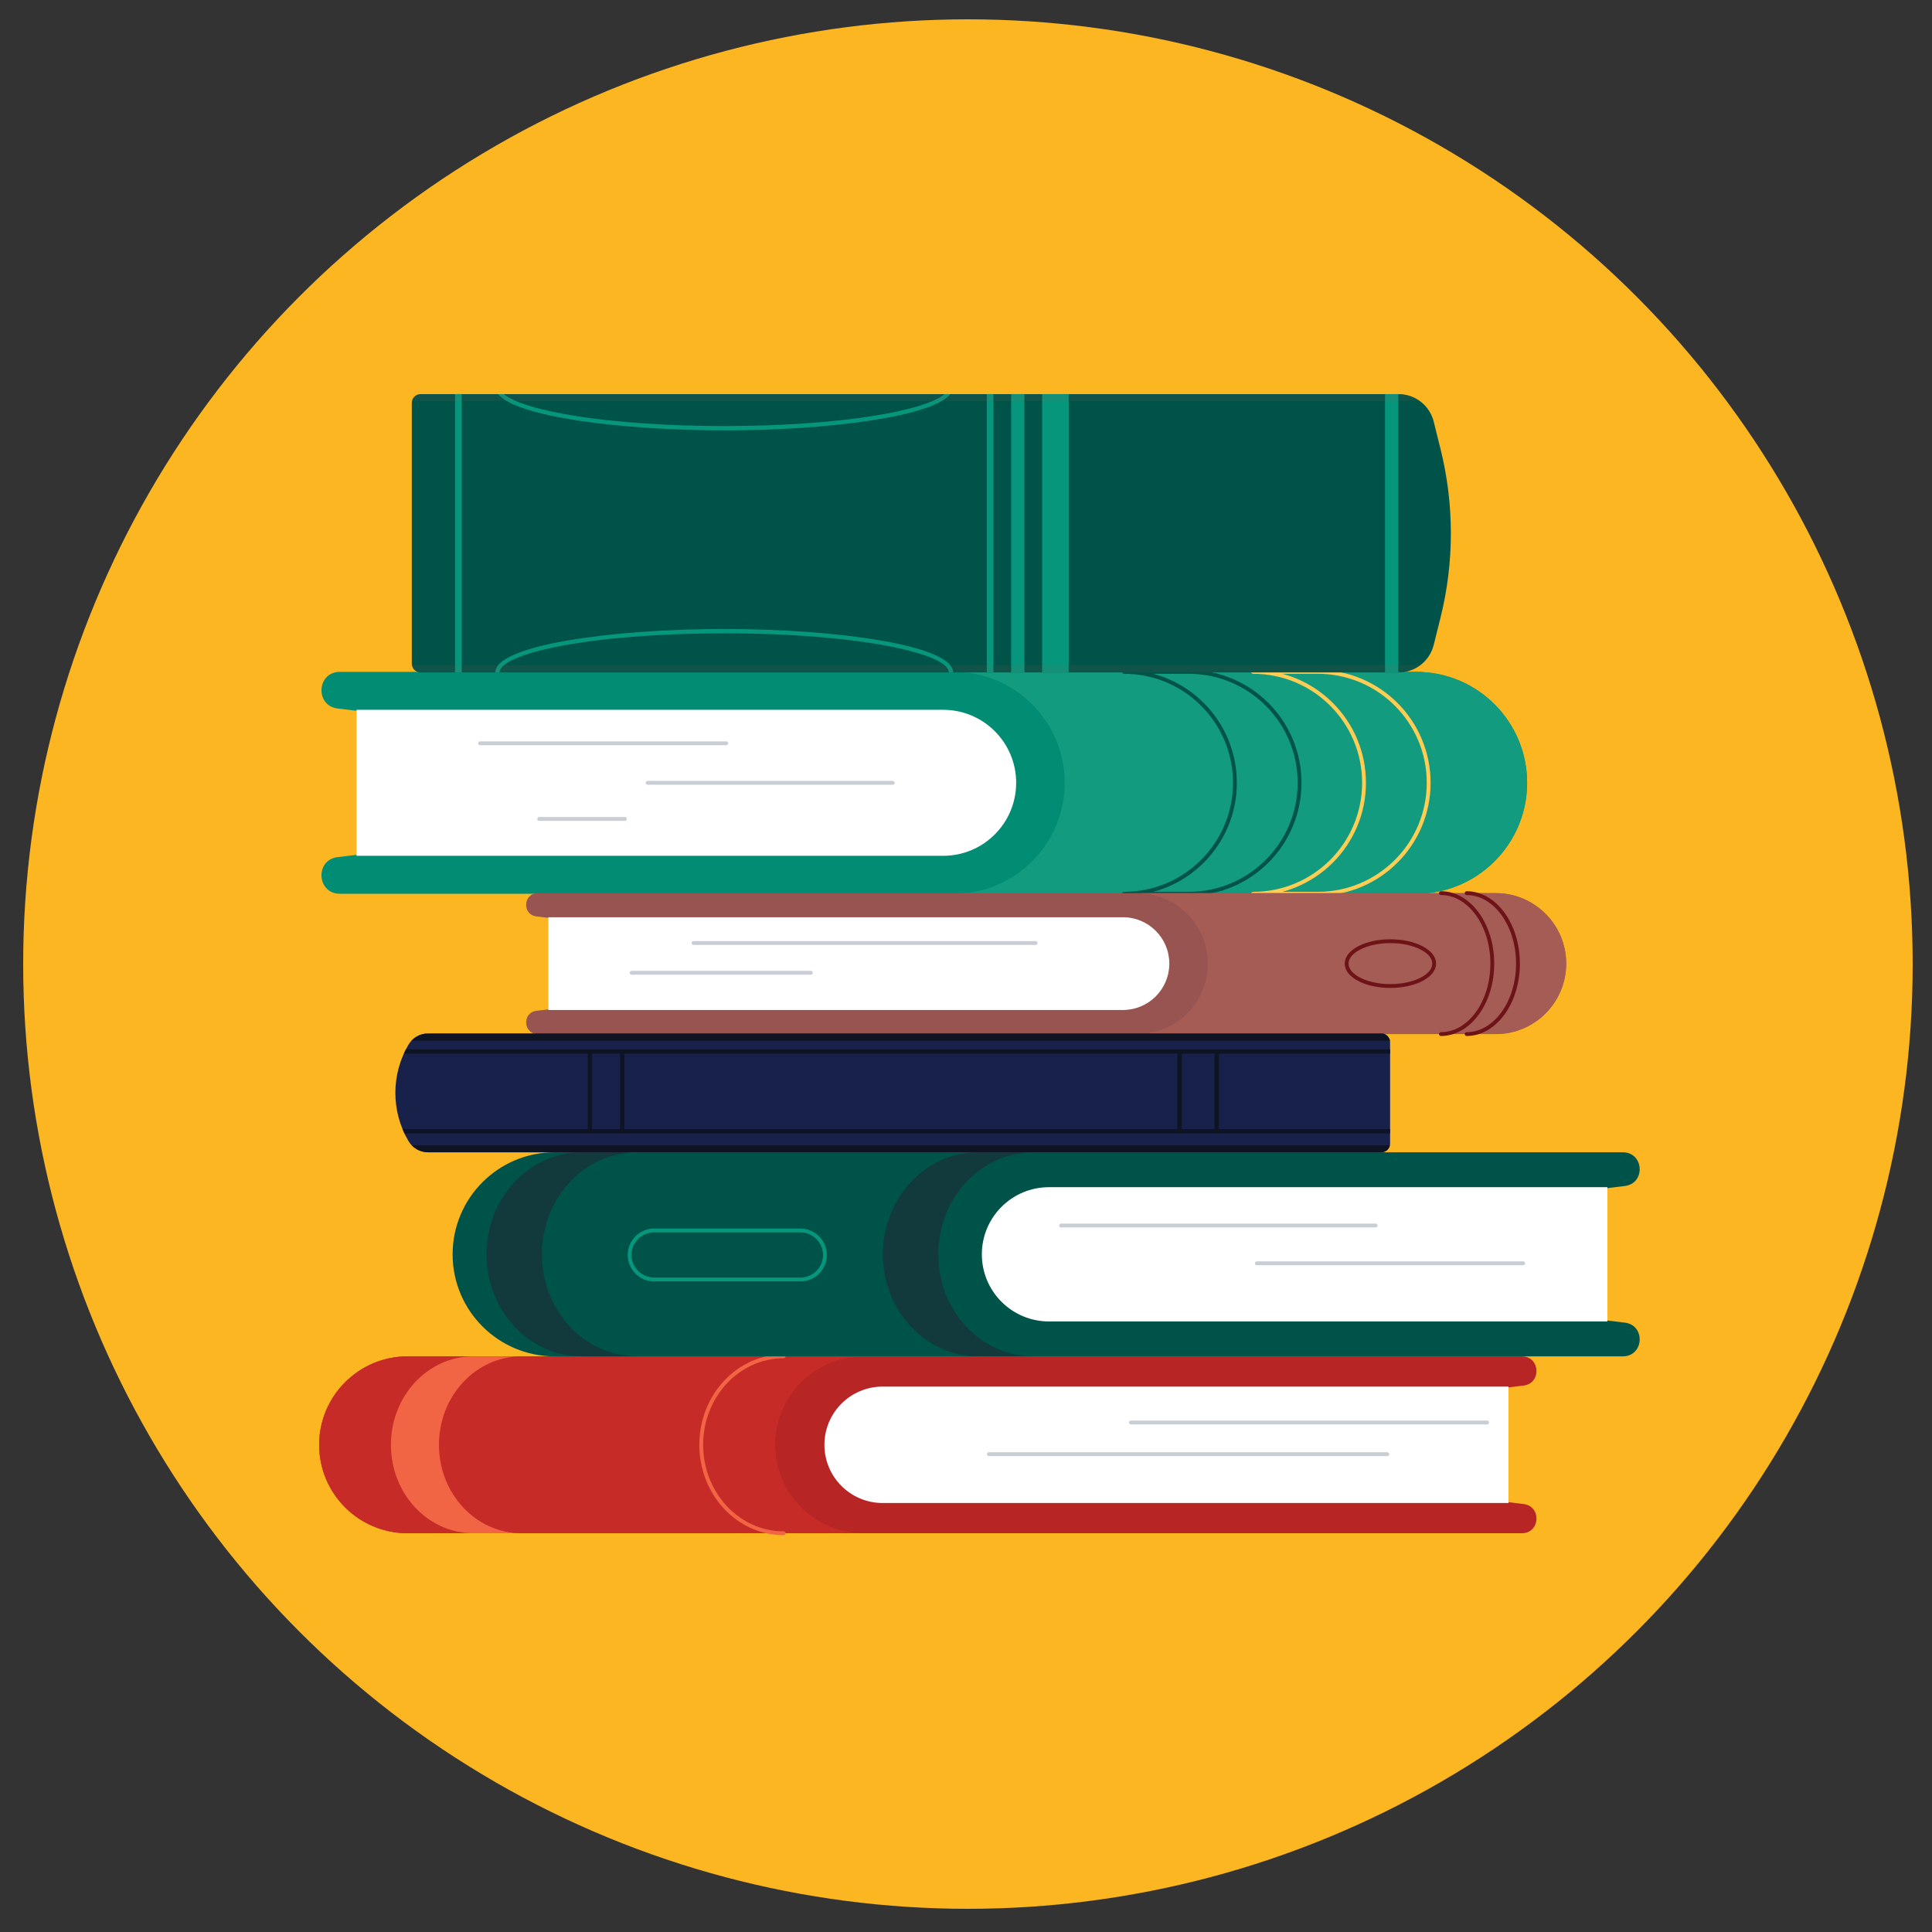
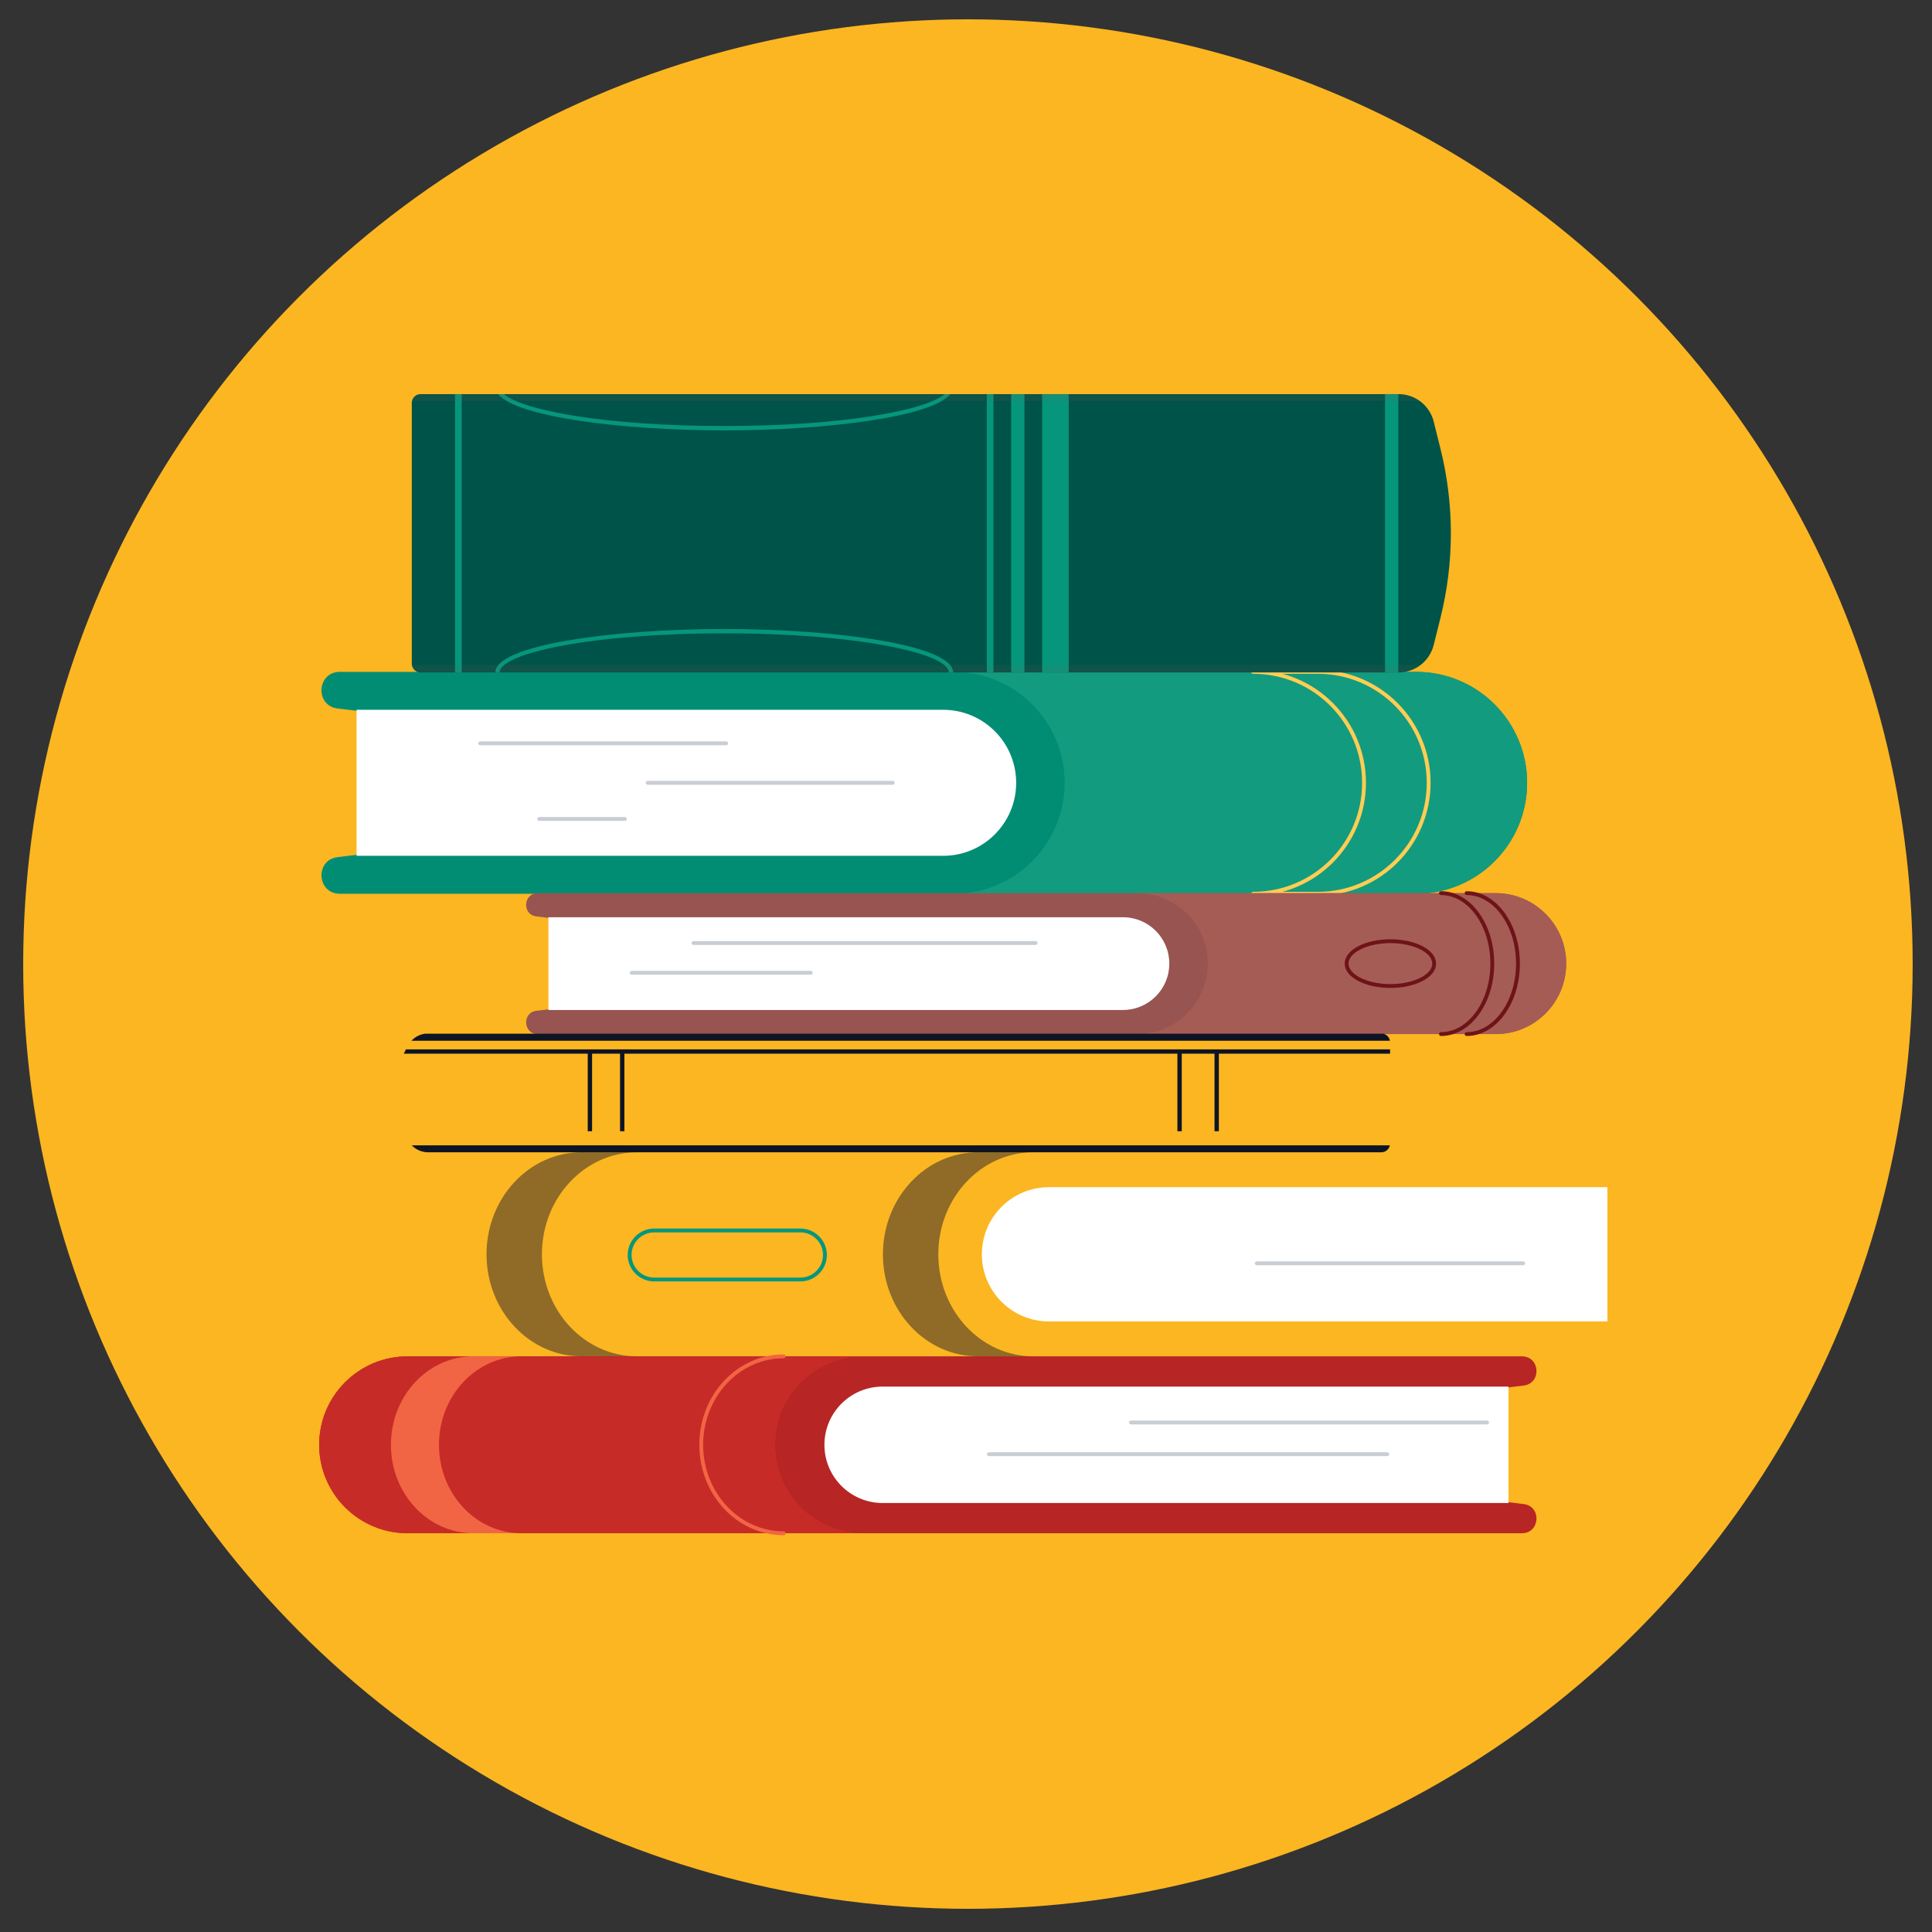
<svg xmlns="http://www.w3.org/2000/svg" xmlns:xlink="http://www.w3.org/1999/xlink" version="1.1" id="Réteg_1" x="0px" y="0px" width="500px" height="500px" viewBox="0 0 500 500" enable-background="new 0 0 500 500" xml:space="preserve">
  <rect x="0" y="0" width="500" height="500" fill="#333333" stroke="none" />
  <circle fill="#FBB621" cx="250.5" cy="249.5" r="244.5" />
  <g>
    <g>
      <path fill="#008D74" d="M87.39,221.819l14.838-1.794v-34.869l-14.838-1.795c-5.931-0.717-5.403-9.482,0.571-9.482H366.5    c15.856,0,28.713,12.855,28.713,28.711v0.001c0,15.856-12.856,28.712-28.713,28.712H87.96    C81.987,231.303,81.459,222.537,87.39,221.819z" />
      <path fill="#129B7F" d="M366.5,173.879H246.827c15.857,0,28.712,12.855,28.712,28.711l0,0c0,15.857-12.855,28.713-28.712,28.713    H366.5c15.856,0,28.713-12.855,28.713-28.713l0,0C395.213,186.734,382.356,173.879,366.5,173.879z" />
      <path fill="none" stroke="#FFCD53" stroke-width="0.995" stroke-linecap="round" stroke-linejoin="round" stroke-miterlimit="10" d="    M341.029,173.879h-16.729c15.857,0,28.712,12.854,28.712,28.712l0,0c0,15.856-12.854,28.712-28.712,28.712h16.729    c15.857,0,28.712-12.855,28.712-28.712l0,0C369.741,186.733,356.887,173.879,341.029,173.879z" />
-       <path fill="none" stroke="#005348" stroke-width="0.995" stroke-linecap="round" stroke-linejoin="round" stroke-miterlimit="10" d="    M307.62,173.879h-16.729c15.856,0,28.711,12.854,28.711,28.712l0,0c0,15.856-12.854,28.712-28.711,28.712h16.729    c15.856,0,28.712-12.855,28.712-28.712l0,0C336.332,186.733,323.477,173.879,307.62,173.879z" />
      <path fill="#FFFFFF" d="M92.281,221.485h151.806c10.436,0,18.896-8.46,18.896-18.895l0,0c0-10.435-8.46-18.895-18.896-18.895    H92.281V221.485z" />
      <line fill="none" stroke="#C9CDD4" stroke-width="0.995" stroke-linecap="round" stroke-linejoin="round" stroke-miterlimit="10" x1="124.258" y1="192.363" x2="187.935" y2="192.363" />
      <line fill="none" stroke="#C9CDD4" stroke-width="0.995" stroke-linecap="round" stroke-linejoin="round" stroke-miterlimit="10" x1="167.62" y1="202.591" x2="231.037" y2="202.591" />
      <line fill="none" stroke="#C9CDD4" stroke-width="0.995" stroke-linecap="round" stroke-linejoin="round" stroke-miterlimit="10" x1="139.552" y1="211.941" x2="161.717" y2="211.941" />
    </g>
    <g>
      <g>
        <g>
          <path fill="#985450" d="M138.822,237.169l9.423,1.14v22.146l-9.423,1.138c-3.766,0.456-3.432,6.024,0.363,6.024H387.09      c10.07,0,18.234-8.164,18.234-18.236l0,0c0-10.07-8.164-18.234-18.234-18.234H139.185      C135.39,231.146,135.056,236.713,138.822,237.169z" />
          <path fill="#FFFFFF" d="M141.929,237.381h148.688c6.628,0,12,5.373,12,12l0,0c0,6.627-5.372,12-12,12H141.929V237.381z" />
        </g>
        <line fill="none" stroke="#C9CDD4" stroke-width="0.995" stroke-linecap="round" stroke-linejoin="round" stroke-miterlimit="10" x1="268.012" y1="244.053" x2="179.479" y2="244.053" />
        <line fill="none" stroke="#C9CDD4" stroke-width="0.995" stroke-linecap="round" stroke-linejoin="round" stroke-miterlimit="10" x1="163.475" y1="251.754" x2="209.824" y2="251.754" />
      </g>
      <path fill="#A55C55" d="M387.09,231.146h-92.758c10.071,0,18.235,8.165,18.235,18.234l0,0c0,10.072-8.164,18.236-18.235,18.236    h92.758c10.07,0,18.234-8.164,18.234-18.236l0,0C405.324,239.311,397.16,231.146,387.09,231.146z" />
      <ellipse fill="none" stroke="#6E1419" stroke-width="0.995" stroke-linecap="round" stroke-linejoin="round" stroke-miterlimit="10" cx="359.835" cy="249.38" rx="11.33" ry="5.797" />
      <path fill="none" stroke="#6E1419" stroke-width="0.995" stroke-linecap="round" stroke-linejoin="round" stroke-miterlimit="10" d="    M379.561,267.616c7.339,0,13.288-8.164,13.288-18.236l0,0c0-10.07-5.949-18.234-13.288-18.234" />
      <path fill="none" stroke="#6E1419" stroke-width="0.995" stroke-linecap="round" stroke-linejoin="round" stroke-miterlimit="10" d="    M372.917,267.616c7.339,0,13.288-8.164,13.288-18.236l0,0c0-10.07-5.949-18.234-13.288-18.234" />
    </g>
    <g>
      <g>
        <g>
          <path fill="#B72525" d="M394.303,389.244l-11.831-1.432v-27.799l11.831-1.433c4.728-0.572,4.307-7.56-0.456-7.56H107.311      c-12.642,0-22.892,10.248-22.892,22.892l0,0c0,12.642,10.25,22.891,22.892,22.891h286.536      C398.609,396.804,399.03,389.816,394.303,389.244z" />
          <path fill="#FFFFFF" d="M390.401,388.977H228.423c-8.32,0-15.065-6.744-15.065-15.063l0,0c0-8.32,6.746-15.065,15.065-15.065      h161.978V388.977z" />
        </g>
        <line fill="none" stroke="#C9CDD4" stroke-width="0.995" stroke-linecap="round" stroke-linejoin="round" stroke-miterlimit="10" x1="384.865" y1="368.139" x2="292.674" y2="368.139" />
        <line fill="none" stroke="#C9CDD4" stroke-width="0.995" stroke-linecap="round" stroke-linejoin="round" stroke-miterlimit="10" x1="359.016" y1="376.337" x2="255.928" y2="376.337" />
      </g>
      <path fill="#C72B27" d="M200.58,373.913L200.58,373.913c0-12.644,10.25-22.892,22.892-22.892H105.488    c-12.643,0-22.892,10.248-22.892,22.892l0,0c0,12.642,10.25,22.891,22.892,22.891h117.984    C210.83,396.804,200.58,386.555,200.58,373.913z" />
      <path fill="#C72B27" d="M200.58,373.913L200.58,373.913c0-12.644,10.25-22.892,22.892-22.892H105.488    c-12.643,0-22.892,10.248-22.892,22.892l0,0c0,12.642,10.25,22.891,22.892,22.891h117.984    C210.83,396.804,200.58,386.555,200.58,373.913z" />
      <g>
        <defs>
          <path id="SVGID_1_" d="M200.58,373.913L200.58,373.913c0-12.644,10.25-22.892,22.892-22.892H105.488      c-12.643,0-22.892,10.248-22.892,22.892l0,0c0,12.642,10.25,22.891,22.892,22.891h117.984      C210.83,396.804,200.58,386.555,200.58,373.913z" />
        </defs>
        <clipPath id="SVGID_2_">
          <use xlink:href="#SVGID_1_" overflow="visible" />
        </clipPath>
      </g>
      <path fill="#F26544" d="M122.502,396.804h12.427c-11.78,0-21.329-10.247-21.329-22.891l0,0c0-12.644,9.549-22.892,21.329-22.892    h-12.427c-11.78,0-21.329,10.248-21.329,22.892l0,0C101.173,386.557,110.723,396.804,122.502,396.804z" />
      <path fill="none" stroke="#F26544" stroke-width="0.995" stroke-linecap="round" stroke-linejoin="round" stroke-miterlimit="10" d="    M202.807,396.804c-11.781,0-21.33-10.247-21.33-22.891l0,0c0-12.644,9.549-22.892,21.33-22.892" />
    </g>
    <g>
      <g>
        <g>
-           <path fill="#005348" d="M420.499,342.3l-13.646-1.65v-32.066l13.646-1.65c5.453-0.66,4.968-8.72-0.526-8.72H143.542      c-14.583,0-26.405,11.822-26.405,26.403l0,0c0,14.584,11.822,26.405,26.405,26.405h276.431      C425.467,351.021,425.952,342.96,420.499,342.3z" />
          <path fill="#FFFFFF" d="M416,341.992H271.48c-9.597,0-17.377-7.778-17.377-17.376l0,0c0-9.596,7.78-17.375,17.377-17.375H416      V341.992z" />
          <path opacity="0.5" fill="#24202F" d="M253.1,351.02h14.335c-13.588,0-24.602-11.819-24.602-26.403l0,0      c0-14.581,11.014-26.403,24.602-26.403H253.1c-13.586,0-24.601,11.822-24.601,26.403l0,0      C228.499,339.2,239.513,351.02,253.1,351.02z" />
          <path opacity="0.5" fill="#24202F" d="M150.516,351.02h14.333c-13.587,0-24.601-11.819-24.601-26.403l0,0      c0-14.581,11.014-26.403,24.601-26.403h-9.749h-4.585c-13.587,0-24.602,11.822-24.602,26.403l0,0      C125.914,339.2,136.928,351.02,150.516,351.02z" />
        </g>
-         <line fill="none" stroke="#C9CDD4" stroke-width="0.995" stroke-linecap="round" stroke-linejoin="round" stroke-miterlimit="10" x1="274.622" y1="317.162" x2="356.017" y2="317.162" />
        <line fill="none" stroke="#C9CDD4" stroke-width="0.995" stroke-linecap="round" stroke-linejoin="round" stroke-miterlimit="10" x1="325.253" y1="326.944" x2="394.192" y2="326.944" />
      </g>
      <path fill="none" stroke="#06967C" stroke-width="0.995" stroke-linecap="round" stroke-linejoin="round" stroke-miterlimit="10" d="    M207.153,331.132H169.29c-3.489,0-6.344-2.854-6.344-6.344l0,0c0-3.489,2.855-6.344,6.344-6.344h37.863    c3.489,0,6.343,2.854,6.343,6.344l0,0C213.496,328.278,210.642,331.132,207.153,331.132z" />
    </g>
    <g>
      <path fill="#005348" d="M361.933,174.031H108.851c-0.226,0-0.435-0.034-0.644-0.092c-0.076-0.026-0.151-0.051-0.218-0.076    c-0.016-0.008-0.025-0.008-0.033-0.016c-0.051-0.018-0.101-0.042-0.143-0.068c-0.35-0.175-0.644-0.443-0.861-0.769    c-0.088-0.131-0.157-0.274-0.215-0.422c-0.002-0.005-0.004-0.011-0.006-0.016c-0.098-0.255-0.156-0.53-0.156-0.817v-67.486    c0-1.263,1.012-2.276,2.276-2.276h253.082c4.308,0,8.063,2.928,9.108,7.111l1.74,6.985c3.605,14.396,3.605,29.451,0,43.847    l-1.74,6.986c-0.535,2.124-1.765,3.93-3.412,5.186c-0.158,0.116-0.317,0.234-0.485,0.342c-0.017,0.017-0.041,0.034-0.059,0.042    c-0.142,0.1-0.293,0.184-0.443,0.276c-0.175,0.1-0.359,0.201-0.553,0.293c-0.158,0.083-0.325,0.159-0.492,0.235    c-0.377,0.15-0.753,0.284-1.146,0.392c-0.176,0.05-0.359,0.101-0.536,0.134c-0.217,0.05-0.426,0.084-0.644,0.118h-0.033    C362.811,173.997,362.375,174.031,361.933,174.031z" />
      <g>
        <rect x="269.705" y="101.991" fill="#06967C" width="6.876" height="72.041" />
        <rect x="261.683" y="101.991" fill="#06967C" width="3.438" height="72.041" />
        <rect x="358.444" y="101.991" fill="#06967C" width="3.439" height="72.041" />
        <rect x="255.379" y="101.991" fill="#06967C" width="1.719" height="72.041" />
        <rect x="117.766" y="101.991" fill="#06967C" width="1.719" height="72.041" />
        <g>
          <path fill="#06967C" d="M245.951,101.995h-1.501c-4.998,4.27-26.655,8.262-57.017,8.262c-30.361,0-52.019-3.992-57.016-8.262      h-1.501c4.772,5.921,32.058,9.388,58.517,9.388C213.893,111.382,241.178,107.916,245.951,101.995z" />
        </g>
        <g>
          <path fill="#06967C" d="M245.553,174.028v0.007h1.126v-0.007c0-7.039-30.122-11.249-59.246-11.249      c-29.123,0-59.245,4.21-59.245,11.249v0.007h1.125v-0.007c0-4.885,23.353-10.123,58.12-10.123S245.553,169.143,245.553,174.028z      " />
        </g>
      </g>
      <g opacity="0.1">
        <path fill="#95524E" d="M367.443,103.781H106.628c0.225-1.028,1.125-1.786,2.221-1.786h253.086     C363.969,101.995,365.883,102.648,367.443,103.781z" />
        <path fill="#95524E" d="M356.361,174.031H112.849l-4.642-0.092c-0.076-0.026-0.151-0.051-0.218-0.076     c-0.016-0.008-0.025-0.008-0.033-0.016c-0.051-0.018-0.101-0.042-0.143-0.068c-0.35-0.175-0.644-0.443-0.861-0.769     c-0.175-0.268-0.293-0.577-0.343-0.903h261.02c-0.158,0.116-0.317,0.234-0.485,0.342c-0.017,0.017-0.041,0.034-0.059,0.042     c-0.142,0.1-0.293,0.184-0.443,0.276c-0.175,0.1-0.359,0.201-0.553,0.293c-0.158,0.083-0.325,0.159-0.492,0.235     c-0.377,0.15-0.753,0.284-1.146,0.392c-0.176,0.05-0.359,0.101-0.536,0.134c-0.217,0.05-0.426,0.084-0.644,0.118h-0.033     L356.361,174.031z" />
      </g>
    </g>
    <g>
-       <path fill="#17214A" d="M359.755,269.733v26.202c0,1.256-1.02,2.275-2.275,2.275h-246.67c-2.104,0-4.05-1.116-5.114-2.932l0,0    c-4.5-7.686-4.5-17.204,0-24.89l0,0c1.064-1.815,3.01-2.93,5.114-2.93h246.67C358.735,267.46,359.755,268.478,359.755,269.733z" />
      <g>
        <g>
          <g>
            <g>
-               <path fill="#0F1424" d="M104.174,292.201h255.578v1.126H104.669C104.497,292.951,104.324,292.577,104.174,292.201z" />
-             </g>
+               </g>
            <g>
              <path fill="#0F1424" d="M105.052,271.572h254.7v1.125H104.504C104.677,272.315,104.857,271.939,105.052,271.572z" />
            </g>
            <g>
              <rect x="304.712" y="272.136" fill="#0F1424" width="1.125" height="20.63" />
            </g>
            <g>
              <rect x="314.314" y="272.136" fill="#0F1424" width="1.125" height="20.63" />
            </g>
            <g>
              <rect x="160.467" y="272.136" fill="#0F1424" width="1.126" height="20.63" />
            </g>
            <g>
              <rect x="152.104" y="272.136" fill="#0F1424" width="1.126" height="20.63" />
            </g>
          </g>
        </g>
        <g>
          <g>
            <path fill="#0F1424" d="M106.561,296.411h253.137c-0.21,1.028-1.125,1.802-2.221,1.802H110.808       C109.187,298.213,107.663,297.551,106.561,296.411z" />
            <path fill="#0F1424" d="M109.983,267.52h248.005c0.894,0.202,1.575,0.925,1.726,1.832H106.471       c0.404-0.436,0.878-0.812,1.388-1.104C108.511,267.872,109.232,267.626,109.983,267.52z" />
          </g>
        </g>
      </g>
    </g>
  </g>
</svg>